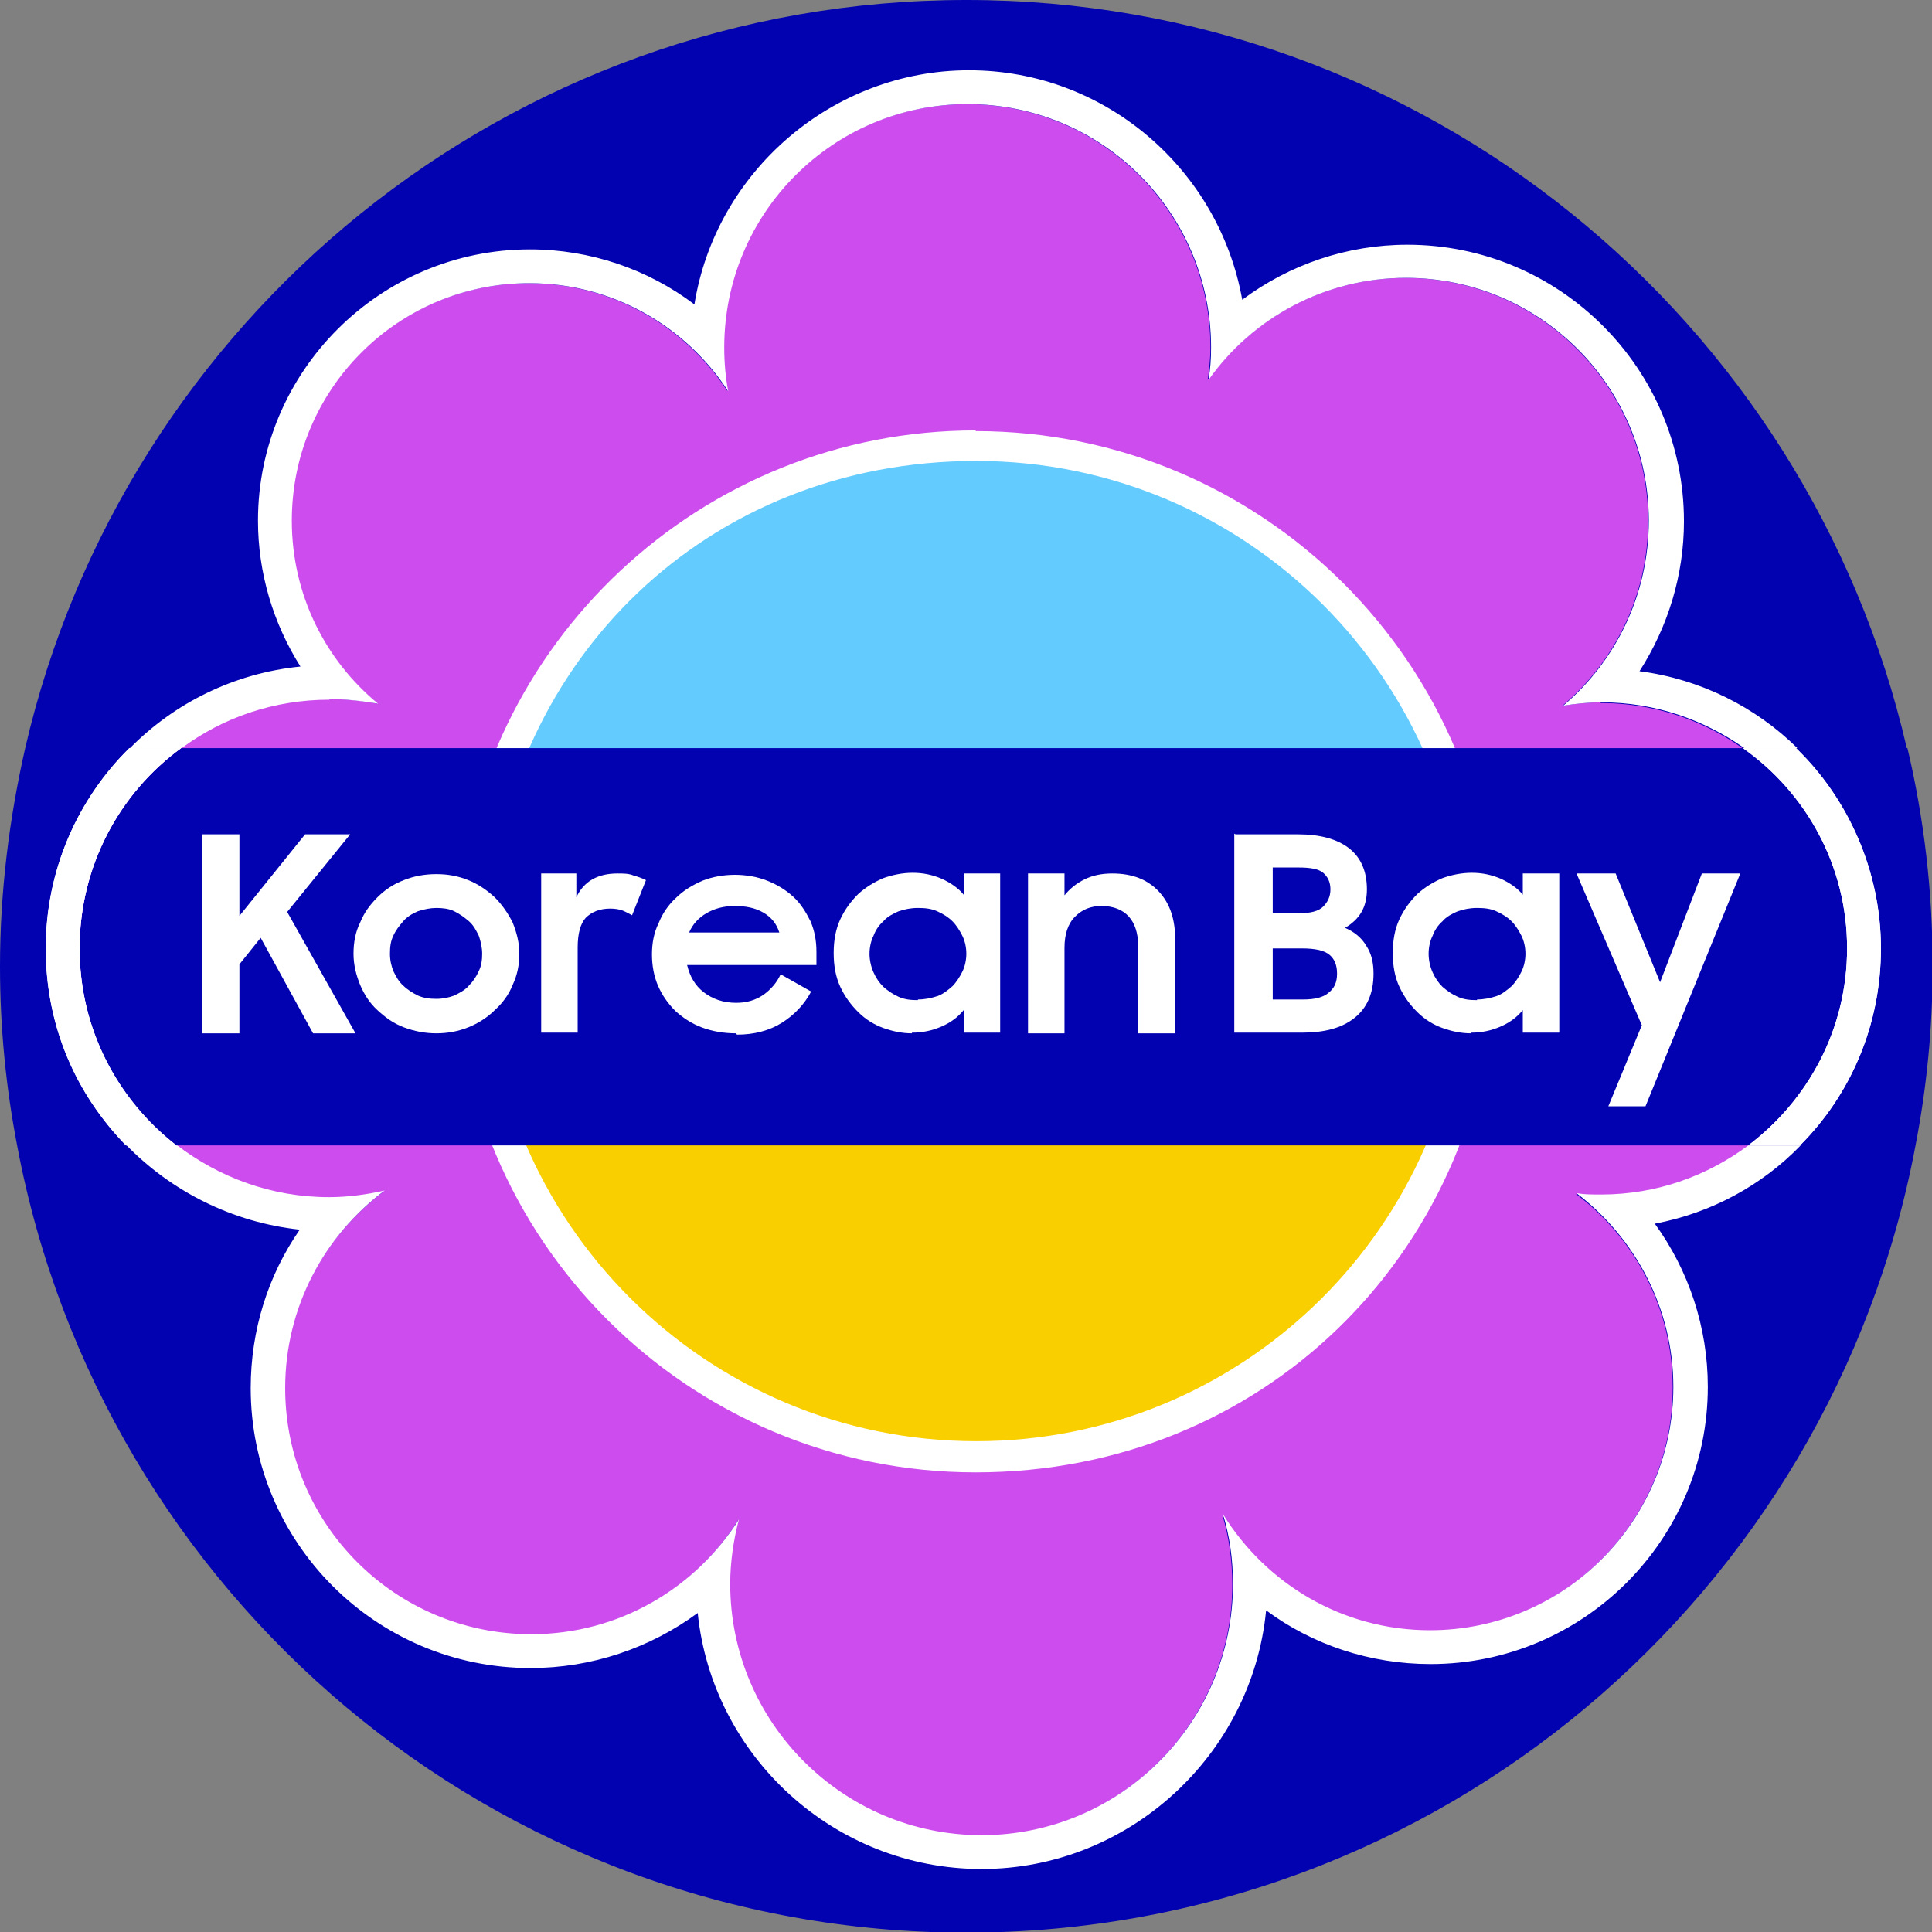
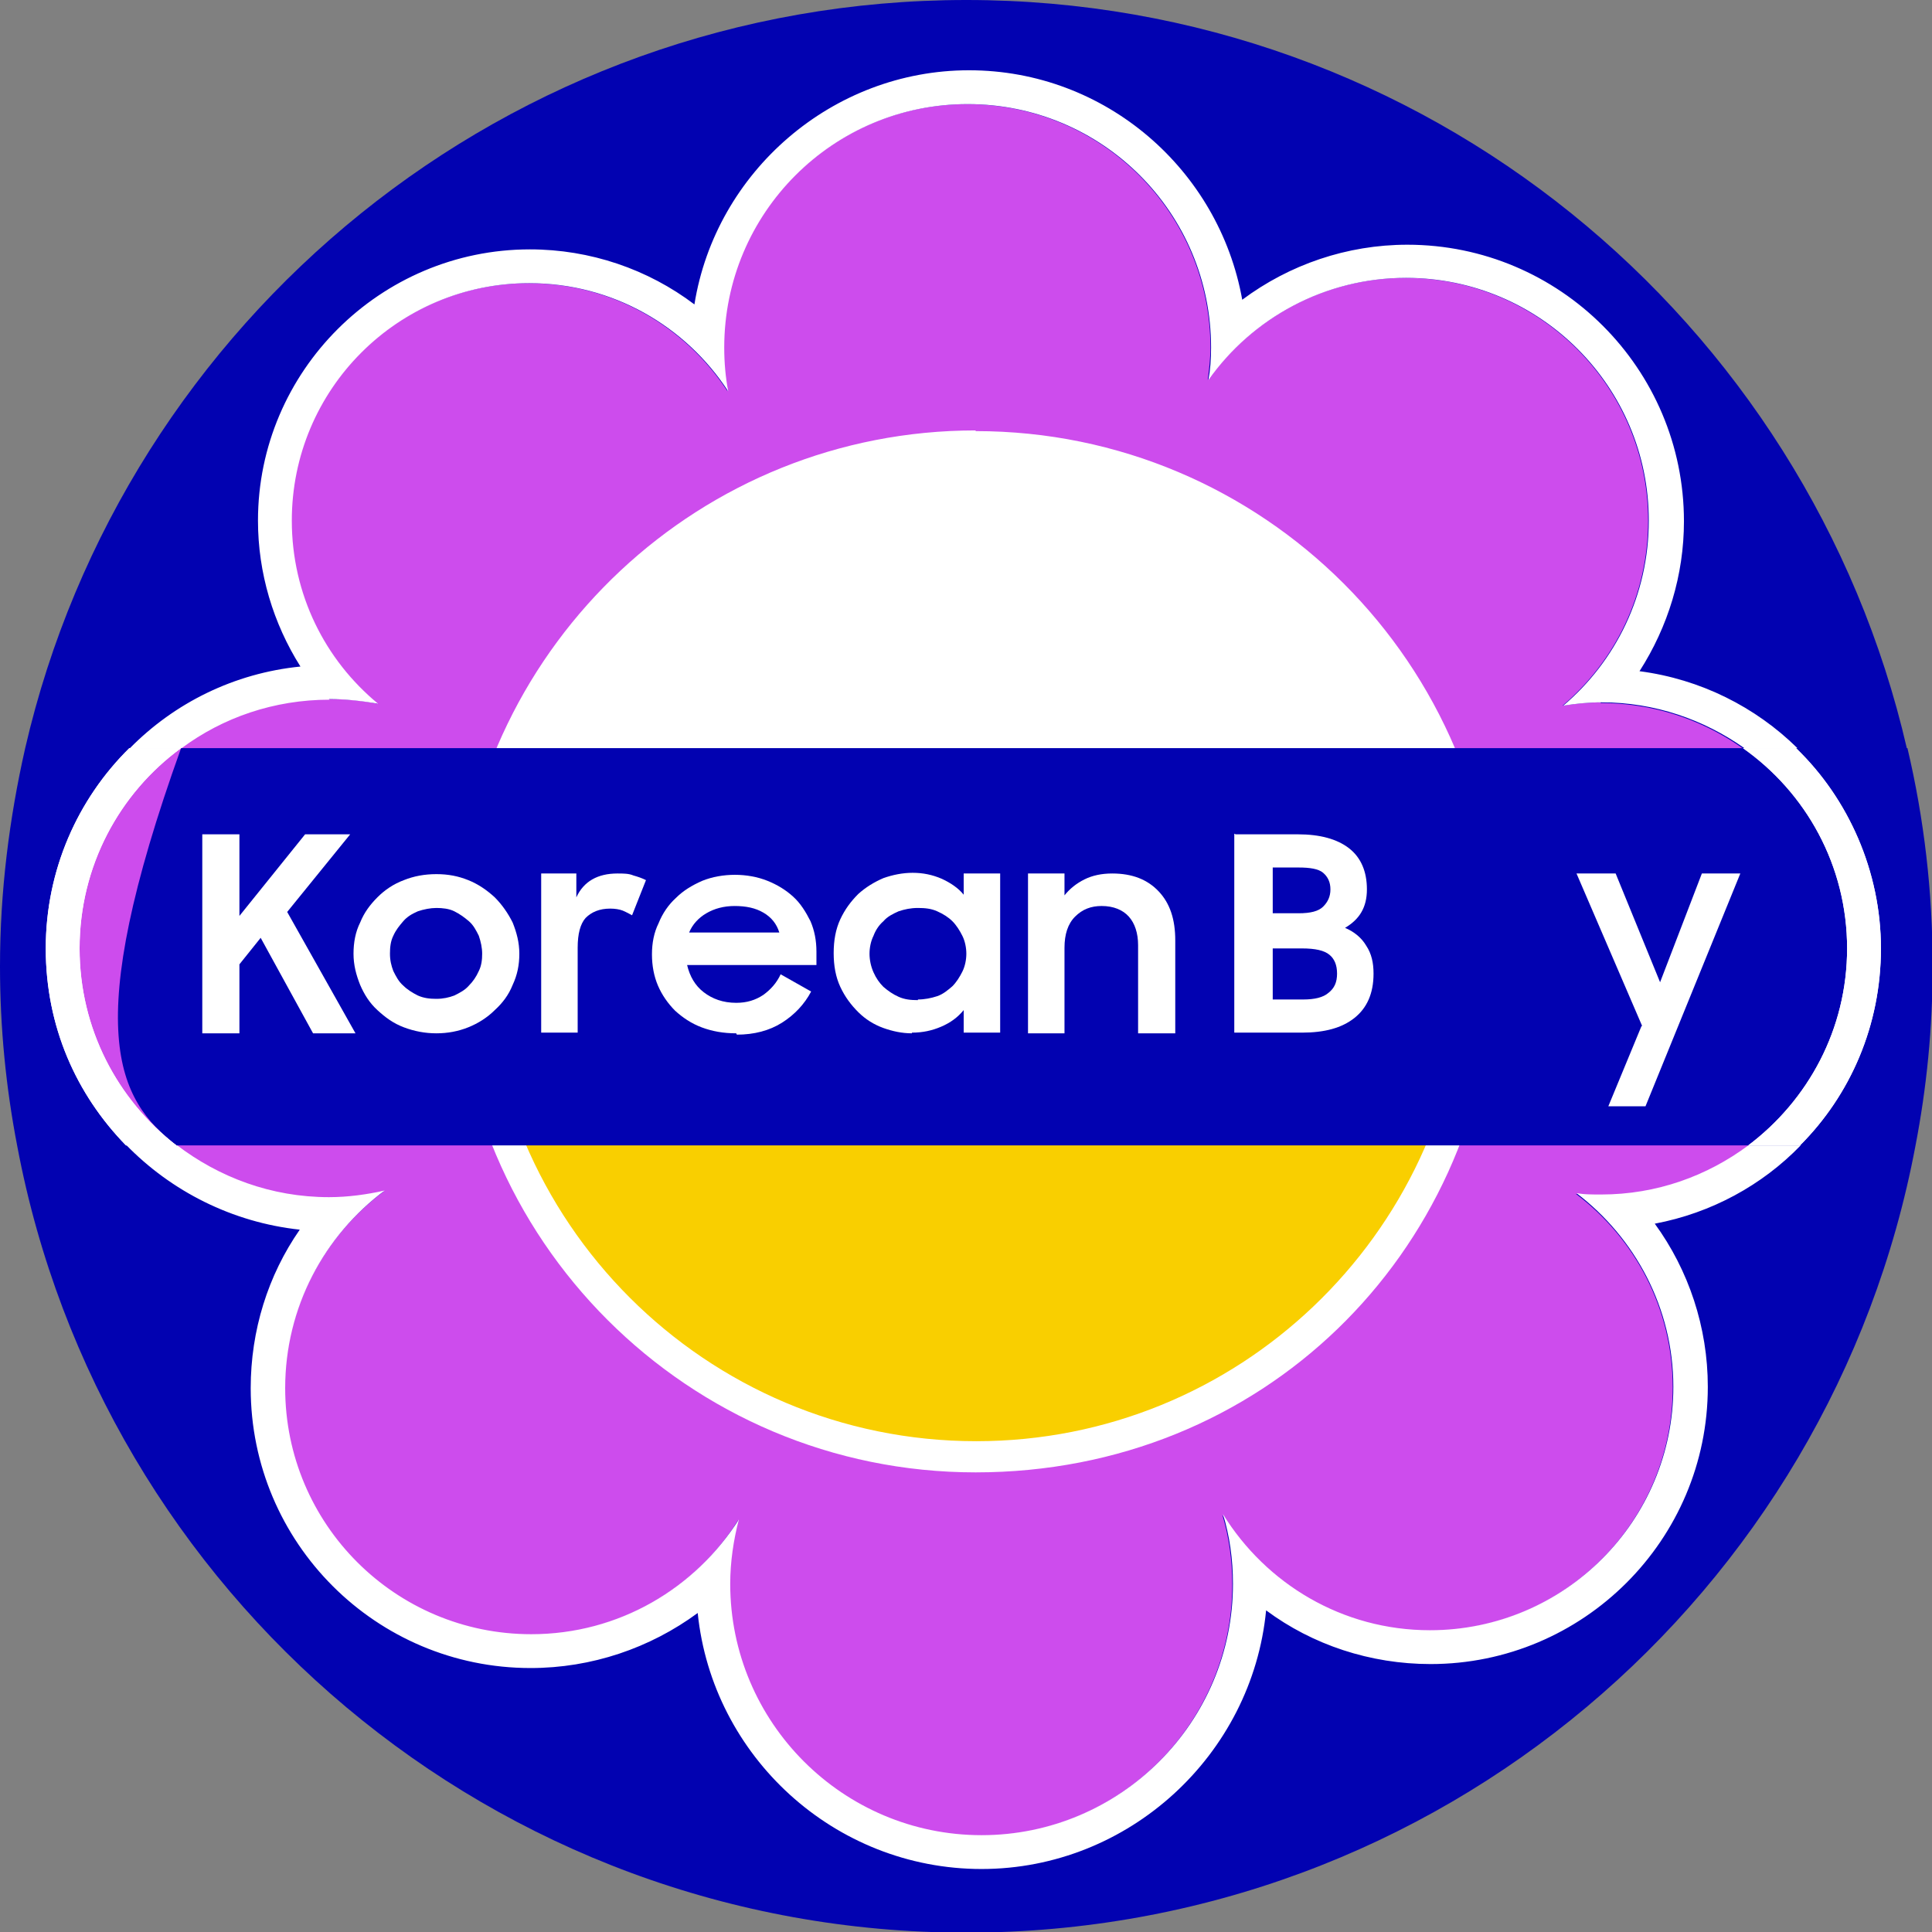
<svg xmlns="http://www.w3.org/2000/svg" width="51" height="51" viewBox="0 0 51 51" fill="none">
  <rect x="0" y="0" width="51" height="51" fill="#808080" stroke="none" />
  <g clip-path="url(#clip0_747_9409)">
    <path d="M50.335 19.749C47.726 8.439 37.607 0 25.509 0C13.411 0 3.274 8.439 0.665 19.749C0.245 21.605 0 23.53 0 25.509C0 27.137 0.158 28.713 0.455 30.253C2.679 42.071 13.043 51.017 25.509 51.017C37.974 51.017 48.339 42.071 50.562 30.253C50.86 28.713 51.017 27.137 51.017 25.509C51.017 23.53 50.79 21.605 50.352 19.749H50.335Z" fill="#0202B1" />
    <path d="M42.264 18.541C41.914 18.541 41.581 18.576 41.248 18.628C42.631 17.456 43.507 15.705 43.507 13.744C43.507 10.207 40.636 7.336 37.099 7.336C34.946 7.336 33.055 8.404 31.882 10.032C31.917 9.752 31.952 9.472 31.952 9.174C31.952 5.62 29.08 2.749 25.526 2.749C21.972 2.749 19.101 5.62 19.101 9.174C19.101 9.56 19.136 9.945 19.206 10.33C18.086 8.614 16.16 7.476 13.954 7.476C10.487 7.476 7.686 10.277 7.686 13.744C7.686 15.687 8.579 17.438 9.962 18.576C9.542 18.488 9.104 18.453 8.666 18.453C5.025 18.453 2.083 21.395 2.083 25.036C2.083 28.678 5.025 31.619 8.666 31.619C9.174 31.619 9.664 31.549 10.137 31.444C8.544 32.635 7.511 34.526 7.511 36.661C7.511 40.251 10.417 43.157 14.006 43.157C16.317 43.157 18.348 41.949 19.486 40.128C19.346 40.671 19.259 41.231 19.259 41.826C19.259 45.485 22.235 48.462 25.894 48.462C29.553 48.462 32.529 45.485 32.529 41.826C32.529 41.196 32.442 40.566 32.267 39.988C33.405 41.826 35.418 43.052 37.729 43.052C41.266 43.052 44.155 40.181 44.155 36.627C44.155 34.543 43.157 32.687 41.598 31.514C41.809 31.532 42.036 31.549 42.246 31.549C45.835 31.549 48.742 28.643 48.742 25.054C48.742 21.465 45.835 18.558 42.246 18.558L42.264 18.541Z" fill="#CD4CED" />
    <path d="M25.754 11.362C18.506 11.362 12.57 16.982 12.063 24.108C12.045 24.441 12.01 24.773 12.01 25.123C12.01 32.722 18.173 38.867 25.754 38.867C33.335 38.867 39.077 33.107 39.462 25.859C39.462 25.614 39.497 25.369 39.497 25.123C39.497 17.525 33.335 11.38 25.754 11.38V11.362Z" fill="white" />
-     <path d="M27.802 25.877C32.827 27.925 36.329 27.207 38.675 25.806C38.675 25.579 38.71 25.351 38.71 25.106C38.71 17.963 32.915 12.168 25.771 12.168C18.628 12.168 13.376 17.455 12.886 24.161C16.02 23.478 21.202 23.18 27.802 25.877Z" fill="#64CBFF" />
    <path d="M25.771 38.044C32.687 38.044 38.307 32.617 38.675 25.807C36.329 27.207 32.827 27.925 27.802 25.877C21.202 23.18 16.02 23.478 12.886 24.161C12.868 24.476 12.833 24.791 12.833 25.106C12.833 32.249 18.628 38.044 25.771 38.044Z" fill="#F9CF00" />
    <path d="M8.684 18.453C9.121 18.453 9.559 18.505 9.979 18.575C8.579 17.42 7.703 15.687 7.703 13.743C7.703 10.277 10.505 7.475 13.971 7.475C16.177 7.475 18.103 8.613 19.223 10.329C19.153 9.962 19.118 9.576 19.118 9.174C19.118 5.62 21.99 2.748 25.544 2.748C29.098 2.748 31.969 5.62 31.969 9.174C31.969 9.471 31.951 9.751 31.899 10.032C33.054 8.403 34.963 7.335 37.116 7.335C40.653 7.335 43.524 10.207 43.524 13.743C43.524 15.704 42.649 17.455 41.266 18.628C41.598 18.575 41.931 18.54 42.281 18.54C43.682 18.54 44.977 18.995 46.045 19.748H47.446C46.343 18.663 44.89 17.928 43.279 17.718C44.032 16.544 44.452 15.179 44.452 13.761C44.452 9.734 41.178 6.46 37.151 6.46C35.558 6.46 34.035 6.985 32.792 7.913C32.179 4.482 29.185 1.855 25.579 1.855C21.972 1.855 18.891 4.534 18.331 8.036C17.105 7.108 15.582 6.583 13.989 6.583C10.032 6.583 6.81 9.804 6.81 13.743C6.81 15.126 7.213 16.457 7.931 17.595C6.18 17.77 4.604 18.558 3.431 19.748H4.797C5.882 18.943 7.231 18.47 8.701 18.47L8.684 18.453Z" fill="white" />
    <path d="M46.15 30.236C45.065 31.042 43.734 31.532 42.264 31.532C42.036 31.532 41.826 31.532 41.616 31.497C43.157 32.67 44.172 34.526 44.172 36.609C44.172 40.146 41.301 43.034 37.747 43.034C35.436 43.034 33.422 41.809 32.284 39.971C32.459 40.548 32.547 41.161 32.547 41.809C32.547 45.468 29.57 48.444 25.911 48.444C22.252 48.444 19.276 45.468 19.276 41.809C19.276 41.231 19.363 40.653 19.504 40.111C18.348 41.931 16.335 43.139 14.024 43.139C10.435 43.139 7.528 40.233 7.528 36.644C7.528 34.508 8.561 32.617 10.154 31.427C9.682 31.532 9.191 31.602 8.684 31.602C7.161 31.602 5.777 31.077 4.657 30.219H3.326C4.517 31.444 6.128 32.267 7.913 32.46C7.073 33.668 6.618 35.121 6.618 36.644C6.618 40.723 9.927 44.032 14.006 44.032C15.617 44.032 17.157 43.507 18.418 42.579C18.803 46.361 22.025 49.337 25.911 49.337C29.798 49.337 33.054 46.326 33.422 42.509C34.648 43.42 36.171 43.927 37.764 43.927C41.791 43.927 45.082 40.653 45.082 36.609C45.082 35.033 44.575 33.528 43.682 32.302C45.17 32.022 46.518 31.287 47.533 30.236H46.168H46.15Z" fill="white" />
-     <path d="M48.759 25.036C48.759 22.848 47.673 20.922 46.01 19.749H4.78C3.151 20.939 2.101 22.865 2.101 25.036C2.101 27.207 3.099 29.028 4.657 30.236H46.15C47.743 29.046 48.759 27.172 48.759 25.036Z" fill="#0202B1" />
+     <path d="M48.759 25.036C48.759 22.848 47.673 20.922 46.01 19.749H4.78C2.101 27.207 3.099 29.028 4.657 30.236H46.15C47.743 29.046 48.759 27.172 48.759 25.036Z" fill="#0202B1" />
    <path d="M2.101 25.036C2.101 22.865 3.151 20.939 4.78 19.749H3.414C2.048 21.097 1.208 22.97 1.208 25.036C1.208 27.102 2.013 28.888 3.326 30.236H4.657C3.099 29.028 2.101 27.155 2.101 25.036Z" fill="white" />
    <path d="M2.101 25.036C2.101 22.865 3.151 20.939 4.78 19.749H3.414C2.048 21.097 1.208 22.97 1.208 25.036C1.208 27.102 2.013 28.888 3.326 30.236H4.657C3.099 29.028 2.101 27.155 2.101 25.036Z" fill="white" />
    <path d="M48.759 25.036C48.759 27.172 47.726 29.046 46.15 30.236H47.516C48.846 28.906 49.652 27.067 49.652 25.036C49.652 23.006 48.794 21.08 47.411 19.749H46.01C47.673 20.922 48.759 22.848 48.759 25.036Z" fill="white" />
    <path d="M48.759 25.036C48.759 27.172 47.726 29.046 46.15 30.236H47.516C48.846 28.906 49.652 27.067 49.652 25.036C49.652 23.006 48.794 21.08 47.411 19.749H46.01C47.673 20.922 48.759 22.848 48.759 25.036Z" fill="white" />
    <path d="M6.881 24.756L6.32 25.456V27.277H5.34V22.024H6.32V24.178L8.054 22.024H9.244L7.581 24.073L9.384 27.277H8.264L6.881 24.756Z" fill="white" />
    <path d="M11.52 27.277C11.222 27.277 10.942 27.224 10.662 27.119C10.382 27.014 10.172 26.857 9.962 26.664C9.752 26.472 9.612 26.244 9.507 25.999C9.402 25.736 9.332 25.474 9.332 25.176C9.332 24.878 9.384 24.598 9.507 24.353C9.612 24.091 9.769 23.881 9.962 23.688C10.154 23.495 10.382 23.338 10.662 23.233C10.925 23.128 11.205 23.075 11.52 23.075C11.835 23.075 12.098 23.128 12.36 23.233C12.623 23.338 12.851 23.495 13.061 23.688C13.253 23.881 13.411 24.108 13.533 24.353C13.638 24.616 13.709 24.878 13.709 25.176C13.709 25.474 13.656 25.736 13.533 25.999C13.428 26.262 13.271 26.472 13.061 26.664C12.868 26.857 12.623 27.014 12.36 27.119C12.098 27.224 11.818 27.277 11.52 27.277ZM11.52 26.367C11.695 26.367 11.853 26.332 11.993 26.279C12.133 26.209 12.273 26.139 12.378 26.017C12.483 25.911 12.57 25.789 12.64 25.631C12.71 25.491 12.728 25.334 12.728 25.176C12.728 25.019 12.693 24.861 12.64 24.703C12.57 24.563 12.5 24.423 12.378 24.318C12.255 24.213 12.133 24.126 11.993 24.056C11.853 23.986 11.678 23.968 11.52 23.968C11.362 23.968 11.187 24.003 11.03 24.056C10.872 24.126 10.75 24.196 10.645 24.318C10.54 24.441 10.452 24.546 10.382 24.703C10.312 24.843 10.294 25.001 10.294 25.176C10.294 25.351 10.329 25.491 10.382 25.631C10.452 25.771 10.522 25.911 10.645 26.017C10.75 26.122 10.89 26.209 11.03 26.279C11.187 26.349 11.345 26.367 11.52 26.367Z" fill="white" />
    <path d="M14.251 23.058H15.214V23.688C15.407 23.268 15.774 23.058 16.3 23.058C16.457 23.058 16.597 23.058 16.72 23.11C16.842 23.145 16.947 23.18 17.052 23.233L16.685 24.161C16.685 24.161 16.527 24.073 16.44 24.038C16.352 24.003 16.23 23.985 16.107 23.985C15.827 23.985 15.617 24.073 15.459 24.231C15.319 24.388 15.249 24.651 15.249 25.018V27.259H14.286V23.058H14.251Z" fill="white" />
    <path d="M19.434 27.277C19.101 27.277 18.803 27.225 18.523 27.12C18.243 27.015 18.016 26.857 17.823 26.682C17.63 26.489 17.473 26.262 17.368 26.017C17.263 25.771 17.21 25.491 17.21 25.194C17.21 24.896 17.263 24.616 17.385 24.371C17.49 24.108 17.648 23.881 17.84 23.706C18.033 23.513 18.261 23.373 18.541 23.25C18.803 23.145 19.101 23.093 19.399 23.093C19.696 23.093 19.994 23.145 20.256 23.25C20.519 23.355 20.747 23.495 20.939 23.671C21.132 23.846 21.272 24.073 21.395 24.318C21.5 24.563 21.552 24.826 21.552 25.124V25.474H18.138C18.208 25.771 18.348 26.017 18.576 26.192C18.803 26.367 19.084 26.472 19.434 26.472C19.714 26.472 19.941 26.402 20.151 26.262C20.344 26.122 20.502 25.947 20.607 25.719L21.412 26.174C21.237 26.507 20.974 26.787 20.642 26.997C20.309 27.207 19.906 27.312 19.451 27.312L19.434 27.277ZM19.399 23.916C19.101 23.916 18.856 23.986 18.646 24.108C18.436 24.231 18.278 24.406 18.191 24.616H20.572C20.502 24.388 20.362 24.213 20.151 24.091C19.941 23.968 19.696 23.916 19.381 23.916H19.399Z" fill="white" />
    <path d="M24.073 27.277C23.811 27.277 23.566 27.224 23.32 27.137C23.075 27.049 22.848 26.909 22.655 26.717C22.462 26.524 22.305 26.314 22.182 26.051C22.06 25.789 22.007 25.491 22.007 25.159C22.007 24.826 22.06 24.528 22.182 24.266C22.305 24.003 22.462 23.793 22.655 23.6C22.848 23.425 23.075 23.285 23.32 23.18C23.566 23.093 23.828 23.04 24.091 23.04C24.371 23.04 24.616 23.093 24.861 23.198C25.089 23.303 25.299 23.443 25.439 23.618V23.058H26.402V27.259H25.439V26.664C25.281 26.857 25.089 26.997 24.844 27.102C24.599 27.207 24.353 27.259 24.073 27.259V27.277ZM24.231 26.384C24.406 26.384 24.581 26.349 24.738 26.297C24.896 26.244 25.019 26.139 25.141 26.034C25.246 25.929 25.334 25.789 25.404 25.649C25.474 25.509 25.509 25.334 25.509 25.176C25.509 25.018 25.474 24.843 25.404 24.703C25.334 24.563 25.246 24.423 25.141 24.318C25.036 24.213 24.896 24.125 24.738 24.055C24.581 23.985 24.423 23.968 24.231 23.968C24.038 23.968 23.881 24.003 23.723 24.055C23.566 24.125 23.425 24.195 23.32 24.318C23.198 24.423 23.11 24.563 23.058 24.703C22.988 24.843 22.953 25.018 22.953 25.176C22.953 25.334 22.988 25.509 23.058 25.666C23.128 25.824 23.215 25.946 23.32 26.051C23.443 26.156 23.566 26.244 23.723 26.314C23.881 26.384 24.038 26.401 24.231 26.401V26.384Z" fill="white" />
    <path d="M27.137 23.058H28.1V23.635C28.24 23.46 28.415 23.32 28.625 23.215C28.835 23.11 29.08 23.058 29.36 23.058C29.886 23.058 30.288 23.215 30.586 23.53C30.884 23.846 31.024 24.266 31.024 24.826V27.277H30.043V24.948C30.043 24.633 29.956 24.371 29.798 24.196C29.641 24.02 29.395 23.916 29.08 23.916C28.8 23.916 28.573 24.003 28.38 24.196C28.187 24.388 28.1 24.668 28.1 25.018V27.277H27.137V23.075V23.058Z" fill="white" />
    <path d="M32.617 22.024H34.263C34.84 22.024 35.295 22.147 35.611 22.392C35.926 22.637 36.083 23.005 36.083 23.477C36.083 23.95 35.891 24.265 35.506 24.493C35.751 24.598 35.943 24.756 36.066 24.966C36.206 25.176 36.258 25.421 36.258 25.701C36.258 26.226 36.083 26.611 35.751 26.874C35.418 27.137 34.963 27.259 34.368 27.259H32.582V22.007L32.617 22.024ZM33.597 22.917V24.108H34.28C34.595 24.108 34.805 24.055 34.928 23.933C35.05 23.81 35.12 23.67 35.12 23.477C35.12 23.285 35.05 23.145 34.928 23.04C34.805 22.935 34.578 22.9 34.28 22.9H33.597V22.917ZM33.597 25.036V26.384H34.403C34.7 26.384 34.928 26.331 35.068 26.209C35.225 26.086 35.295 25.929 35.295 25.701C35.295 25.473 35.225 25.316 35.103 25.211C34.963 25.088 34.718 25.036 34.368 25.036H33.597Z" fill="white" />
-     <path d="M38.832 27.277C38.569 27.277 38.324 27.224 38.079 27.137C37.834 27.049 37.606 26.909 37.414 26.717C37.221 26.524 37.064 26.314 36.941 26.051C36.819 25.789 36.766 25.491 36.766 25.159C36.766 24.826 36.819 24.528 36.941 24.266C37.064 24.003 37.221 23.793 37.414 23.6C37.606 23.425 37.834 23.285 38.079 23.18C38.324 23.093 38.587 23.04 38.849 23.04C39.13 23.04 39.375 23.093 39.62 23.198C39.847 23.303 40.058 23.443 40.198 23.618V23.058H41.161V27.259H40.198V26.664C40.04 26.857 39.847 26.997 39.602 27.102C39.357 27.207 39.112 27.259 38.832 27.259V27.277ZM38.99 26.384C39.165 26.384 39.34 26.349 39.497 26.297C39.655 26.244 39.777 26.139 39.9 26.034C40.005 25.929 40.093 25.789 40.163 25.649C40.233 25.509 40.268 25.334 40.268 25.176C40.268 25.018 40.233 24.843 40.163 24.703C40.093 24.563 40.005 24.423 39.9 24.318C39.795 24.213 39.655 24.125 39.497 24.055C39.34 23.985 39.182 23.968 38.99 23.968C38.797 23.968 38.639 24.003 38.482 24.055C38.324 24.125 38.184 24.195 38.079 24.318C37.957 24.423 37.869 24.563 37.817 24.703C37.746 24.843 37.712 25.018 37.712 25.176C37.712 25.334 37.746 25.509 37.817 25.666C37.887 25.824 37.974 25.946 38.079 26.051C38.202 26.156 38.324 26.244 38.482 26.314C38.639 26.384 38.797 26.401 38.99 26.401V26.384Z" fill="white" />
    <path d="M43.349 27.084L41.616 23.058H42.649L43.822 25.929L44.925 23.058H45.94L43.437 29.203H42.456L43.332 27.084H43.349Z" fill="white" />
  </g>
  <defs>
    <clipPath id="clip0_747_9409">
      <rect width="51" height="51" fill="white" />
    </clipPath>
  </defs>
</svg>